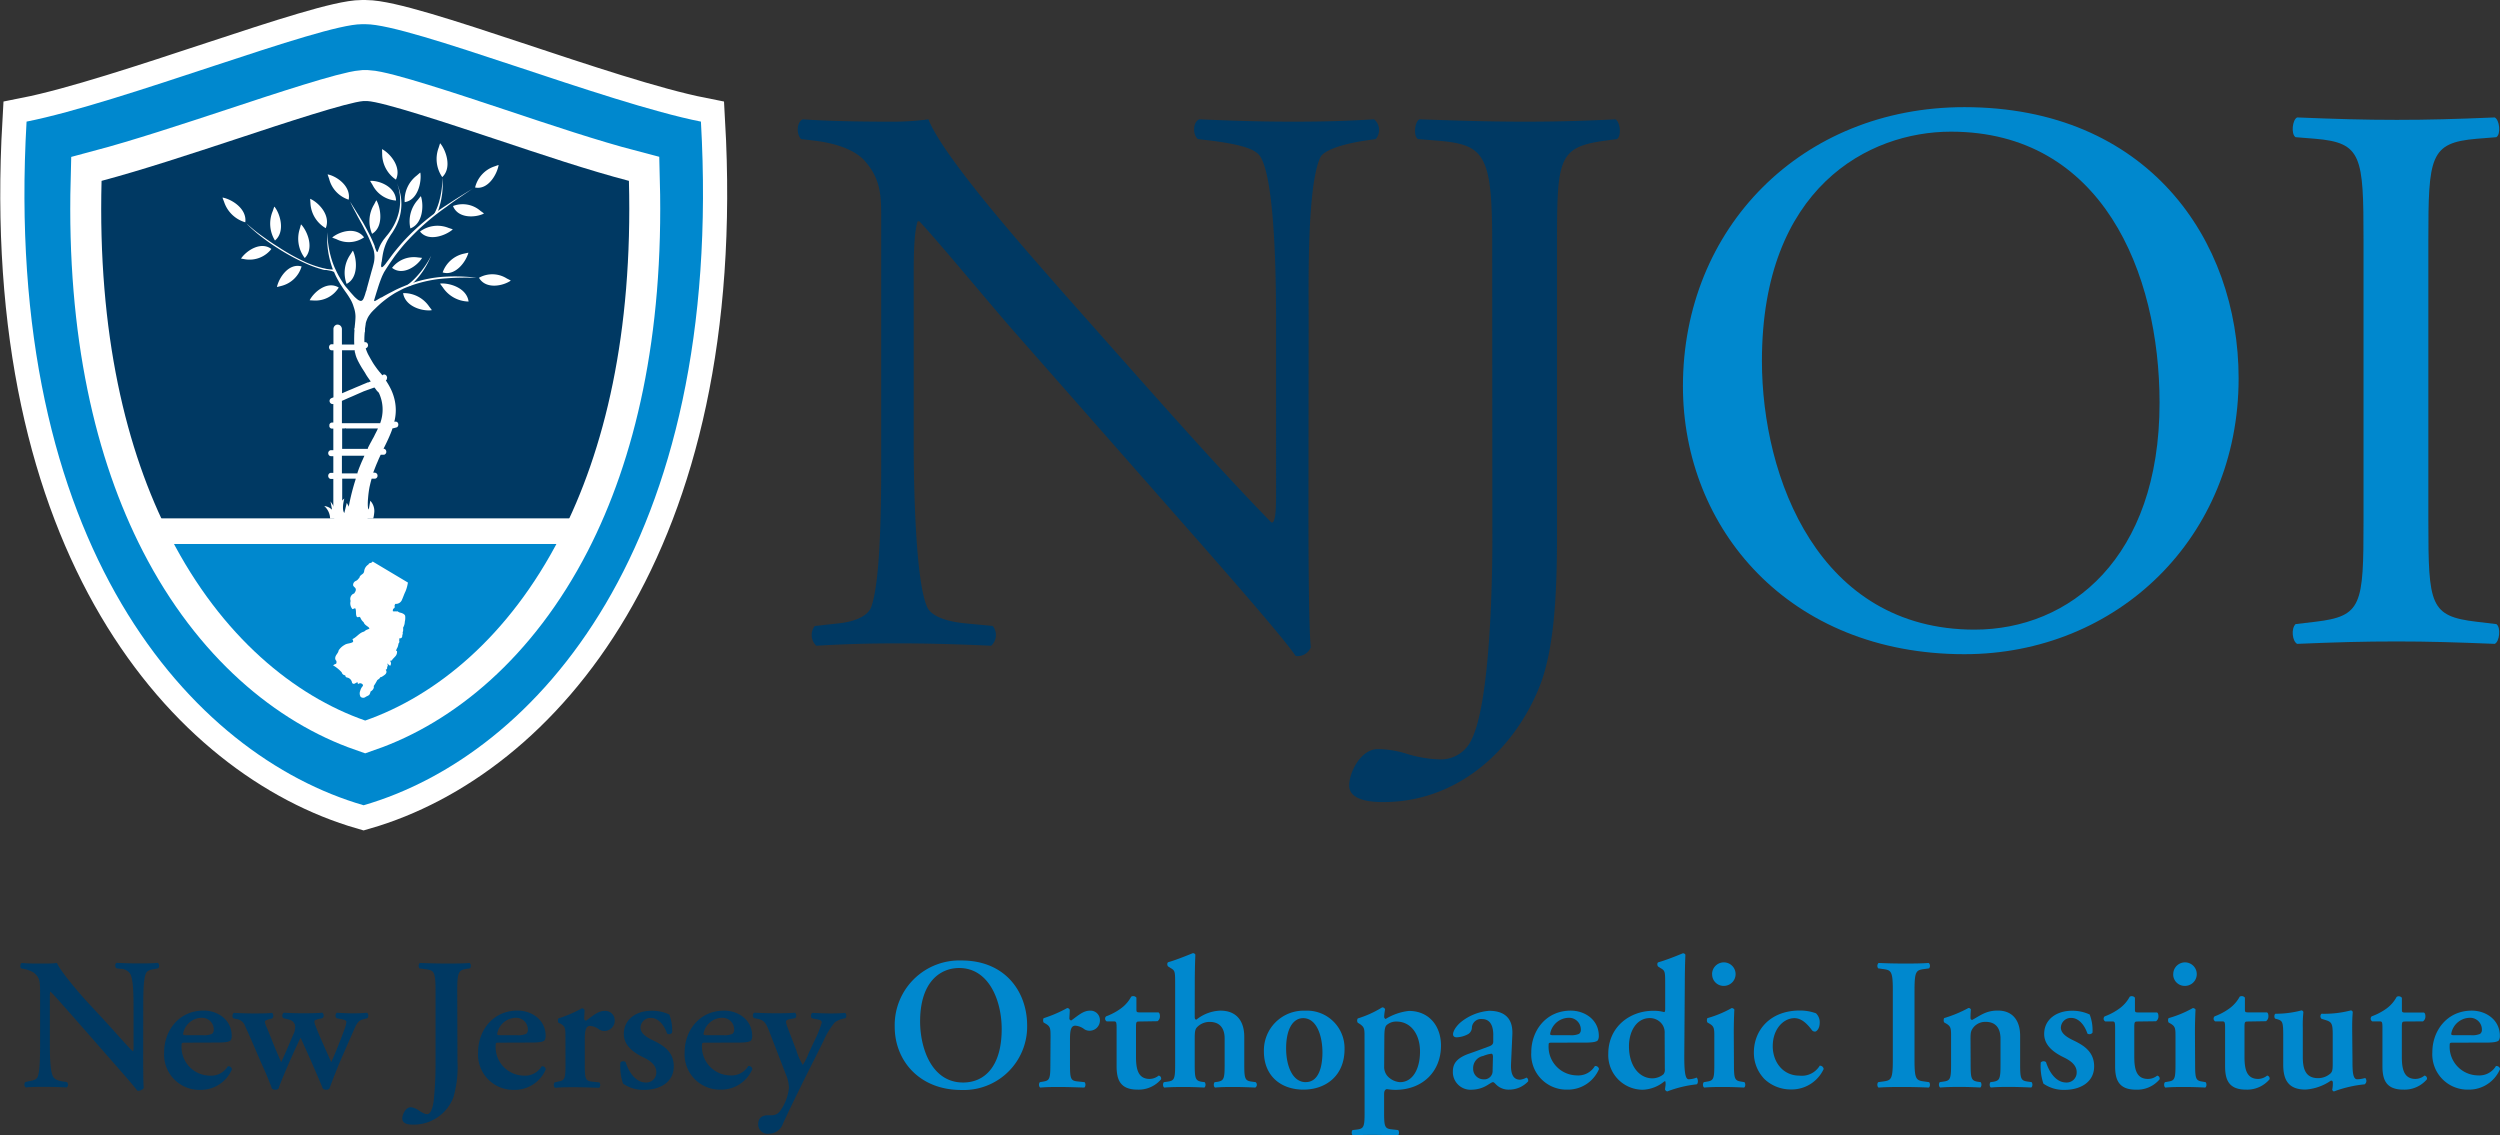
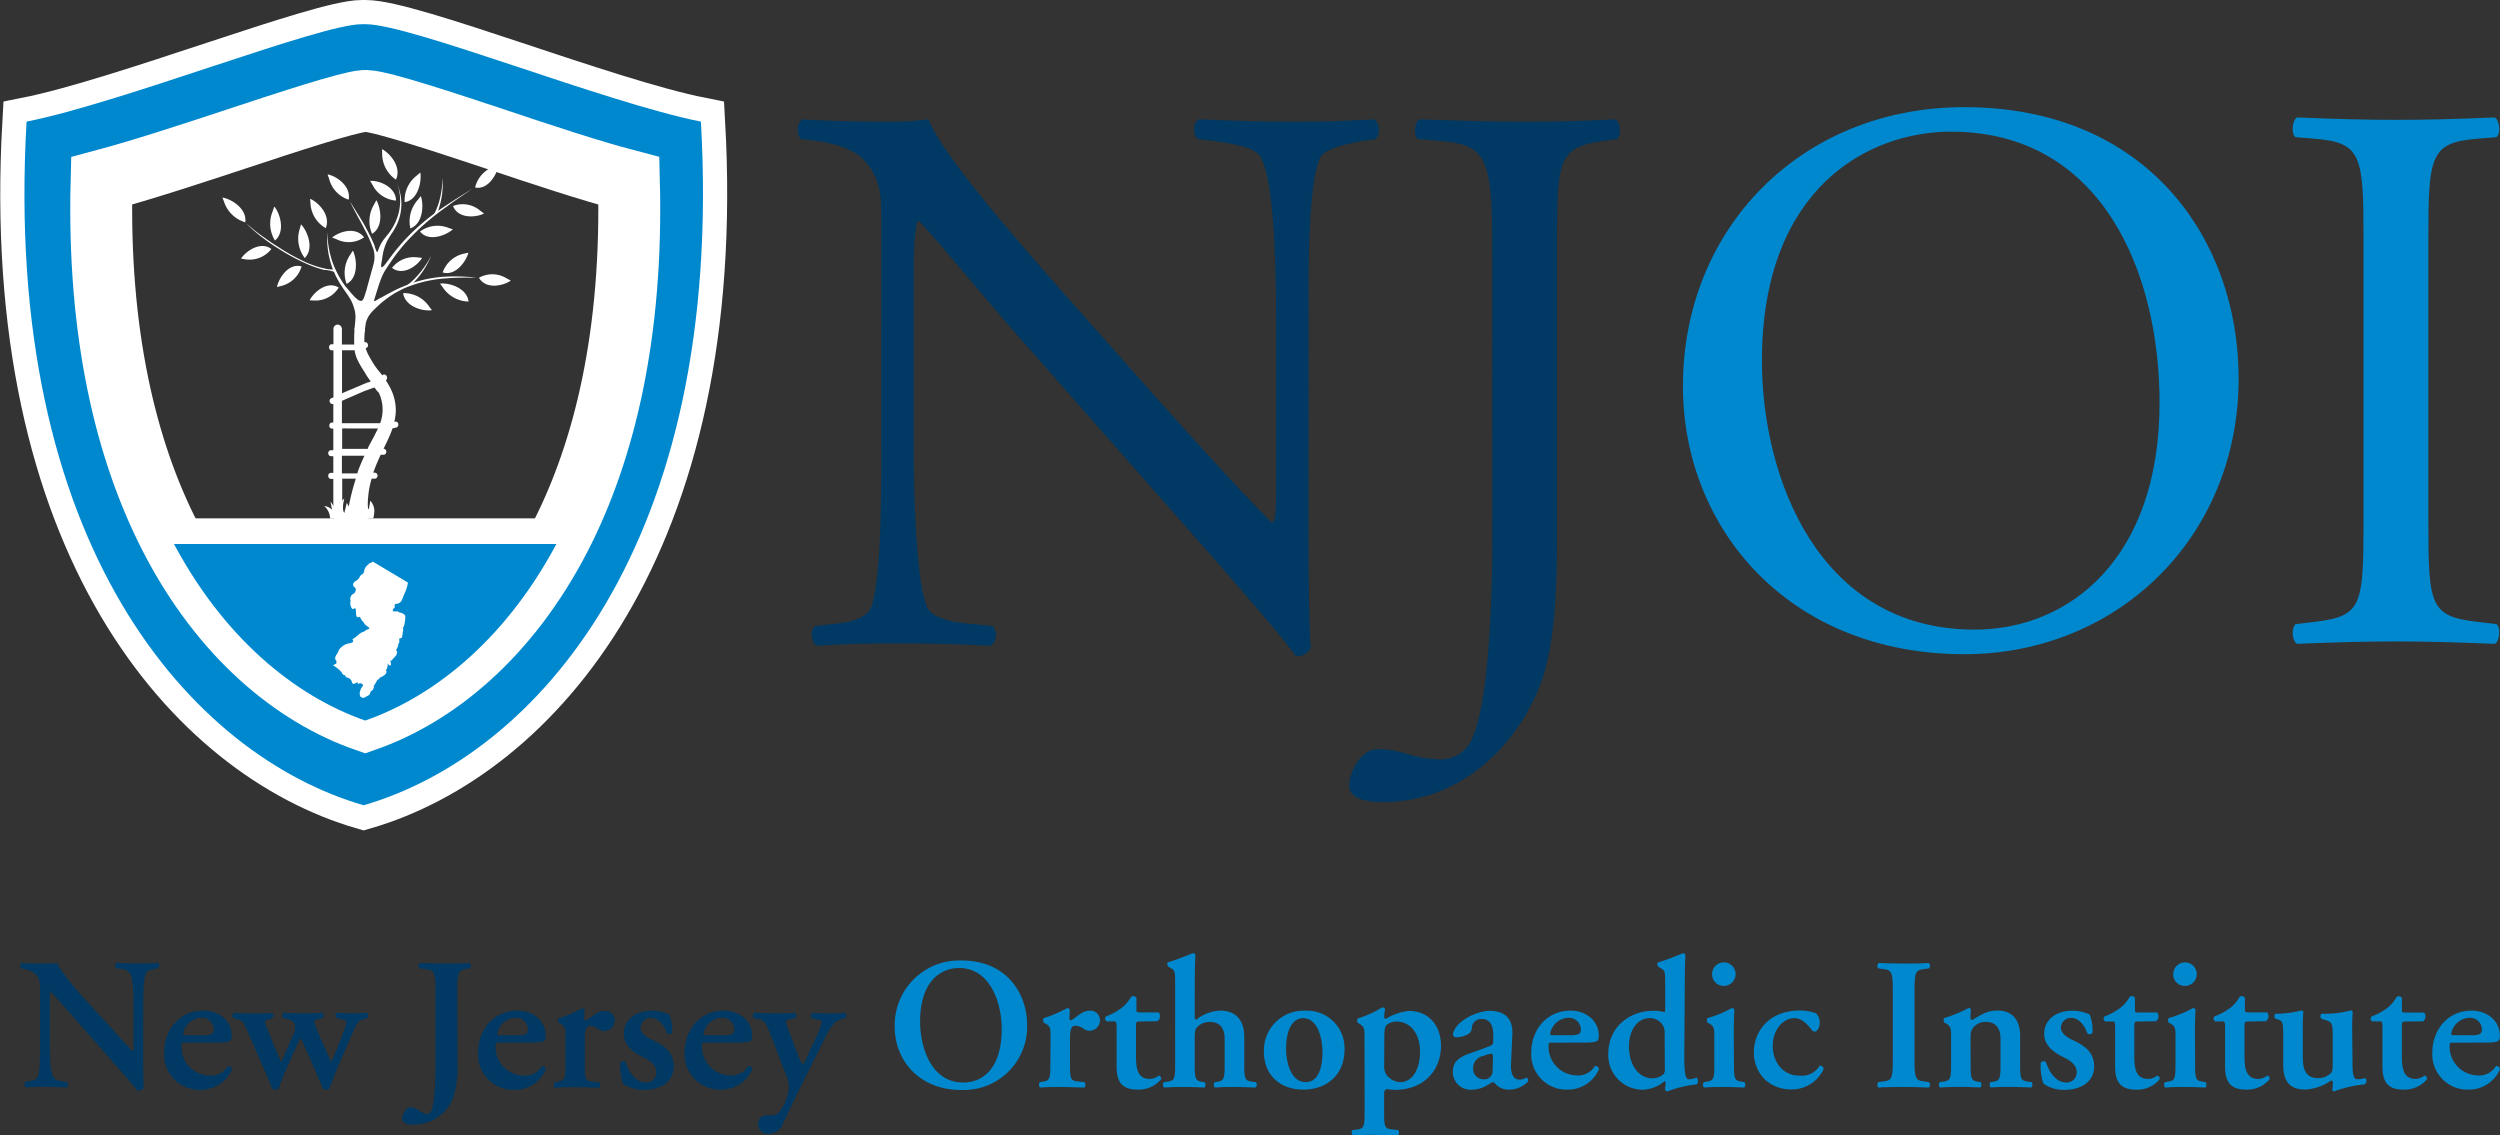
<svg xmlns="http://www.w3.org/2000/svg" viewBox="0 0 425.33 193.14">
  <rect x="0" y="0" width="425.33" height="193.14" fill="#333333" stroke="none" />
  <defs>
    <style>.cls-1{fill:#003963;}.cls-2{fill:#0088ce;}.cls-3,.cls-4,.cls-5,.cls-6{fill:none;}.cls-4,.cls-5,.cls-6{stroke:#fff;stroke-miterlimit:10;}.cls-4{stroke-width:8.23px;}.cls-5{stroke-width:10.53px;}.cls-6{stroke-width:4.36px;}.cls-7,.cls-8{fill:#fff;}.cls-8{fill-rule:evenodd;}</style>
  </defs>
  <title>njoi-logo</title>
  <g id="Layer_2" data-name="Layer 2">
    <g id="Layer_1-2" data-name="Layer 1">
      <path class="cls-1" d="M24.36,179.52c0,1,0,4.87.1,5.6a1.21,1.21,0,0,1-1.08.45c-.51-.67-1.43-1.75-3.72-4.36l-7.45-8.5c-2.07-2.32-3.09-3.53-3.63-4-.1,0-.1.35-.1,2v6.21c0,2.39,0,5.31.57,6.27.29.48.83.67,1.62.8l.7.1c.29.22.25.83-.06.92-1.18-.06-2.42-.1-3.63-.1s-2.2,0-3.31.1a.65.65,0,0,1-.06-.92l.7-.16c.6-.1,1.18-.22,1.4-.73.41-1,.41-3.76.41-6.27V169.4c0-2.48,0-3-1.05-3.91a5.13,5.13,0,0,0-1.69-.64l-.48-.1c-.22-.19-.19-.83.13-.92,1.21.13,3,.1,3.76.1s1.43,0,2.2-.1c.54,1.37,4,5.38,5.12,6.59L18,173.86c1.34,1.46,4.3,4.84,4.62,5,.1-.1.1-.26.1-.76v-6.21c0-2.39,0-5.32-.6-6.27a2,2,0,0,0-1.59-.79l-.73-.1c-.29-.22-.25-.83.06-.92,1.24.06,2.42.1,3.66.1s2.2,0,3.34-.1a.65.65,0,0,1,.06.92l-.73.16c-.6.09-1.15.22-1.37.73-.45,1-.45,3.76-.45,6.27Z" />
      <path class="cls-1" d="M31.56,177.39c-.6,0-.67,0-.67.41A4.87,4.87,0,0,0,35.7,183a3.3,3.3,0,0,0,3.06-1.59.61.61,0,0,1,.7.51,5.74,5.74,0,0,1-5.38,3.5A6,6,0,0,1,27.93,179c0-3.6,2.45-7.07,6.72-7.07,2.36,0,4.77,1.53,4.77,4.3a1.45,1.45,0,0,1-.16.73c-.19.29-.92.41-2.2.41Zm2.93-1.27a3.36,3.36,0,0,0,1.56-.22.8.8,0,0,0,.32-.67,2,2,0,0,0-2.1-2.07,3.26,3.26,0,0,0-3.12,2.74c0,.13.06.22.45.22Z" />
      <path class="cls-1" d="M54.29,173.35c-.54.13-.8.22-.8.41a2.08,2.08,0,0,0,.19.76c.57,1.56,2.07,4.81,2.67,6.18.54-1.08,1.78-4.27,2.23-5.51a5,5,0,0,0,.35-1.34c0-.19-.22-.32-.61-.41l-1.08-.22a.65.65,0,0,1,.06-.92c1.08.06,1.88.1,2.61.1s1.5,0,2.51-.1c.29.13.32.67.1.92l-.6.16c-.83.22-1.11.41-1.78,2l-1.94,4.42c-.7,1.62-1.53,3.69-2.16,5.41a.75.75,0,0,1-.54.19.89.89,0,0,1-.57-.19c-1.15-2.8-2.83-6.56-3.79-8.66-1,2-3.15,6.88-3.76,8.66a.75.75,0,0,1-.54.19.89.89,0,0,1-.57-.19c-.25-.7-.92-2.39-1.59-3.85s-1.66-3.92-3-6.84a1.76,1.76,0,0,0-1.46-1.15l-.54-.13a.68.68,0,0,1,.1-.92c1.15.06,2.13.1,3.37.1s2.29,0,3.15-.1a.69.69,0,0,1,.06.92l-.54.16c-.48.13-.76.22-.76.45a3.72,3.72,0,0,0,.35,1l.83,2.07c.6,1.53,1.34,3.18,1.59,3.79.32-.64.83-1.81,1.15-2.55l.89-2.1a2.71,2.71,0,0,0,.32-1.69c-.29-.7-.67-.83-1.4-1l-.6-.16a.61.61,0,0,1,.1-.92c.83.06,2,.1,3.09.1s2.39,0,3.44-.1a.59.59,0,0,1,.06.92Z" />
      <path class="cls-1" d="M77.83,180.57a18.28,18.28,0,0,1-.7,6.14,7.22,7.22,0,0,1-7,4.62c-.76,0-1.69-.19-1.69-1.05,0-.61.54-1.91,1.46-1.91a3,3,0,0,1,1.43.61c.8.51,1.08.57,1.37.57.76,0,1.05-1.85,1.11-2.51a59.57,59.57,0,0,0,.29-6.24V168.57c0-3.41-.29-3.5-1.81-3.69l-.92-.13a.69.69,0,0,1,.06-.92c1.65.06,3.09.1,4.52.1s2.77,0,3.95-.1a.69.69,0,0,1,.06.92l-.45.06c-1.43.25-1.72.35-1.72,3.76Z" />
      <path class="cls-1" d="M85,177.39c-.6,0-.67,0-.67.41A4.87,4.87,0,0,0,89.1,183a3.3,3.3,0,0,0,3.06-1.59.61.61,0,0,1,.7.51,5.74,5.74,0,0,1-5.38,3.5A6,6,0,0,1,81.34,179c0-3.6,2.45-7.07,6.72-7.07,2.36,0,4.77,1.53,4.77,4.3a1.45,1.45,0,0,1-.16.73c-.19.29-.92.41-2.2.41Zm2.93-1.27a3.36,3.36,0,0,0,1.56-.22.8.8,0,0,0,.32-.67,2,2,0,0,0-2.1-2.07,3.26,3.26,0,0,0-3.12,2.74c0,.13.06.22.45.22Z" />
      <path class="cls-1" d="M96.2,176.47c0-1.43,0-1.81-.8-2.29L95,174a.85.85,0,0,1,0-.73,22.68,22.68,0,0,0,4-1.72.45.45,0,0,1,.45.29c0,.6-.06,1.14-.06,1.43a.34.34,0,0,0,.32.38c1-.7,2-1.66,3.12-1.66a1.6,1.6,0,0,1,1.75,1.56,1.75,1.75,0,0,1-1.78,1.85,1.61,1.61,0,0,1-.86-.25,2.87,2.87,0,0,0-1.53-.61c-.73,0-.92.73-.92,2.29v4.36c0,2.36.13,2.71,1.24,2.83l1.24.13c.22.22.19.79-.06.92-1.91-.06-3-.1-4.17-.1s-2.1,0-3.31.1c-.25-.13-.29-.7-.06-.92L95,184c1.08-.16,1.21-.51,1.21-2.87Z" />
      <path class="cls-1" d="M106,184.36a9.15,9.15,0,0,1-.45-3.6.65.65,0,0,1,.89-.06c.57,1.78,1.75,3.47,3.44,3.47a1.7,1.7,0,0,0,1.78-1.78c0-1.18-1.05-1.94-2.16-2.48-1.66-.8-3.37-2-3.37-4,0-2.48,2.1-3.95,4.74-3.95a6.94,6.94,0,0,1,3,.64,7.41,7.41,0,0,1,.48,3.09.64.64,0,0,1-.86.16c-.48-1.46-1.5-2.67-2.74-2.67a1.7,1.7,0,0,0-1.78,1.66c0,.92.92,1.59,2.13,2.16,1.72.83,3.53,1.91,3.53,4.42,0,2.77-2.45,4-5,4A6,6,0,0,1,106,184.36Z" />
      <path class="cls-1" d="M120.1,177.39c-.6,0-.67,0-.67.41a4.87,4.87,0,0,0,4.81,5.16,3.3,3.3,0,0,0,3.06-1.59.61.61,0,0,1,.7.51,5.74,5.74,0,0,1-5.38,3.5,6,6,0,0,1-6.14-6.37c0-3.6,2.45-7.07,6.72-7.07,2.36,0,4.77,1.53,4.77,4.3a1.45,1.45,0,0,1-.16.73c-.19.29-.92.41-2.2.41Zm2.93-1.27a3.36,3.36,0,0,0,1.56-.22.8.8,0,0,0,.32-.67,2,2,0,0,0-2.1-2.07,3.26,3.26,0,0,0-3.12,2.74c0,.13.06.22.45.22Z" />
      <path class="cls-1" d="M129,191.17c0-1,.73-1.43,1.62-1.43l.7,0a1.68,1.68,0,0,0,1.34-.64,8.14,8.14,0,0,0,1.56-4,6.1,6.1,0,0,0-.54-2.36l-2.58-6.69c-.76-2-1-2.45-2.2-2.71l-.64-.13c-.25-.25-.25-.79.1-.92,1.05.06,2.36.1,3.53.1s2.29,0,3.37-.1a.68.68,0,0,1,.06.92l-1,.19c-.73.16-.76.29-.22,1.69l1.4,3.66a9.89,9.89,0,0,0,1.08,2.42,9.65,9.65,0,0,0,1-2l1-2.13A18.77,18.77,0,0,0,139.8,174c0-.29-.13-.45-.6-.54l-1.08-.22a.68.68,0,0,1,.06-.92c1.15.06,2.32.1,3,.1s1.69,0,2.55-.1c.32.1.32.7.1.92a4,4,0,0,0-1.81.7,13.29,13.29,0,0,0-1.94,3.21l-1.62,3.25c-1.11,2.16-3.91,7.83-5.25,10.76a2.52,2.52,0,0,1-2.42,1.72A1.59,1.59,0,0,1,129,191.17Z" />
      <path class="cls-2" d="M174.75,174.49a10.79,10.79,0,0,1-11.2,10.95c-7.19,0-11.33-5.06-11.33-10.73a11,11,0,0,1,11.39-11.3C171,163.42,174.75,168.7,174.75,174.49Zm-18.21-.7c0,4.39,1.88,10.38,7.32,10.38,3.63,0,6.56-2.71,6.56-9.1,0-4.81-2.16-10.38-7.23-10.38C160,164.69,156.54,167,156.54,173.79Z" />
      <path class="cls-2" d="M178.73,176.47c0-1.43,0-1.81-.8-2.29l-.38-.22a.85.85,0,0,1,0-.73,22.68,22.68,0,0,0,4-1.72.45.45,0,0,1,.45.29c0,.6-.06,1.14-.06,1.43a.34.34,0,0,0,.32.38c1-.7,2-1.66,3.12-1.66a1.6,1.6,0,0,1,1.75,1.56,1.75,1.75,0,0,1-1.78,1.85,1.61,1.61,0,0,1-.86-.25,2.87,2.87,0,0,0-1.53-.61c-.73,0-.92.73-.92,2.29v4.36c0,2.36.13,2.71,1.24,2.83l1.24.13c.22.22.19.79-.06.92-1.91-.06-3-.1-4.17-.1s-2.1,0-3.31.1c-.25-.13-.29-.7-.06-.92l.57-.1c1.08-.16,1.21-.51,1.21-2.87Z" />
      <path class="cls-2" d="M193.87,173.79c-.57,0-.6.06-.6,1.08v4.9c0,2,.29,3.79,2.32,3.79a2.45,2.45,0,0,0,1.53-.57.5.5,0,0,1,.41.64,5,5,0,0,1-4,1.75c-3,0-3.56-1.75-3.56-4v-6.46c0-1.11-.06-1.15-.57-1.15h-1.11a.53.53,0,0,1-.1-.86,10.23,10.23,0,0,0,2.51-1.34,5.94,5.94,0,0,0,1.75-2,.68.68,0,0,1,.89.16v1.91c0,.51,0,.6.6.6h3.15c.19.1.25.35.25.67a1,1,0,0,1-.41.83Z" />
      <path class="cls-2" d="M203.26,172.93c0,.38.06.54.29.54a6.88,6.88,0,0,1,4.07-1.53c2.74,0,4.07,1.75,4.07,4.46v4.74c0,2.36.13,2.71,1.21,2.87l.73.1a.58.58,0,0,1-.06.92c-1.34-.06-2.42-.1-3.6-.1s-2.13,0-3.25.1c-.25-.13-.29-.7-.06-.92l.48-.06c1.08-.19,1.21-.54,1.21-2.9v-4.49c0-1.53-.67-2.8-2.55-2.8a2.94,2.94,0,0,0-2.16.92c-.35.38-.38.86-.38,2.1v4.27c0,2.36.13,2.71,1.21,2.9l.48.06c.22.22.19.79-.06.92-1.11-.06-2.2-.1-3.37-.1-1,0-2.1,0-3.44.1-.25-.13-.29-.7-.06-.92l.7-.1c1.08-.16,1.21-.51,1.21-2.87V167.49c0-2.13,0-2.36-.73-2.77l-.45-.29c-.19-.13-.22-.64,0-.73,1.24-.35,2.86-1,4.17-1.53a.43.43,0,0,1,.45.25c-.06,1.27-.1,3.25-.1,4.62Z" />
      <path class="cls-2" d="M228.75,178.5c0,4.52-3.18,6.88-7,6.88s-6.72-2.32-6.72-6.49a6.76,6.76,0,0,1,7-6.94A6.39,6.39,0,0,1,228.75,178.5Zm-6.59,5.6c2.2,0,2.83-2.61,2.83-5.06,0-2.67-.92-5.82-3.28-5.82-1.62,0-2.9,1.65-2.9,5.19C218.82,181.3,219.87,184.11,222.16,184.11Z" />
      <path class="cls-2" d="M232.15,176.47c0-1.43,0-1.69-.8-2.26L231,174a.68.68,0,0,1,0-.73,17.58,17.58,0,0,0,4.14-1.88.51.51,0,0,1,.51.32,8.68,8.68,0,0,0-.16,1.24.4.4,0,0,0,.25.41,9.63,9.63,0,0,1,3.95-1.37c3.47,0,5.47,2.61,5.47,5.89,0,4.42-3.12,7.54-7.8,7.54a9,9,0,0,1-1.4-.13c-.29.06-.48.26-.48.89v3.12c0,2.36.13,2.71,1.24,2.83l1.15.13c.22.22.19.8-.06.92-1.66-.06-2.9-.1-4.07-.1s-2.29,0-3.56.1c-.25-.13-.29-.7-.06-.92l.83-.1c1.08-.16,1.21-.51,1.21-2.86Zm3.34,5a2.36,2.36,0,0,0,1,2,3.16,3.16,0,0,0,1.69.64c2.2,0,3.41-2.29,3.41-5.22s-1.56-5.09-4-5.09a2.42,2.42,0,0,0-1.72.64c-.25.29-.35.83-.35,2.16Z" />
      <path class="cls-2" d="M257.08,180.89c-.1,1.85.38,2.8,1.53,2.8a2.92,2.92,0,0,0,1.08-.35c.16,0,.38.35.29.64a4.39,4.39,0,0,1-3.18,1.4,3,3,0,0,1-2.29-.89c-.22-.22-.35-.38-.51-.38s-.38.16-.86.45a5.15,5.15,0,0,1-2.71.83,3,3,0,0,1-3.25-3.09c0-1.15.45-2.2,2.64-3,1.11-.38,2.32-.83,3.5-1.27.64-.22.73-.51.73-.83l0-.83c.06-1.62-.38-3-1.94-3a1.56,1.56,0,0,0-1.69,1.4,1.36,1.36,0,0,1-.6,1.14,4.37,4.37,0,0,1-2,.57c-.41,0-.61-.22-.61-.51s.19-1.05,1.24-2a8.73,8.73,0,0,1,4.9-2c2.51,0,4.07,1.18,3.95,4ZM254,179.81c0-.35-.1-.54-.25-.54a5.21,5.21,0,0,0-1.4.38,2.09,2.09,0,0,0-1.72,2.13,1.78,1.78,0,0,0,1.78,1.85,1.42,1.42,0,0,0,1.53-1.53Z" />
      <path class="cls-2" d="M264.14,177.39c-.6,0-.67,0-.67.41a4.87,4.87,0,0,0,4.81,5.16,3.3,3.3,0,0,0,3.06-1.59.61.61,0,0,1,.7.51,5.74,5.74,0,0,1-5.38,3.5,6,6,0,0,1-6.14-6.37c0-3.6,2.45-7.07,6.72-7.07,2.36,0,4.77,1.53,4.77,4.3a1.45,1.45,0,0,1-.16.73c-.19.29-.92.41-2.2.41Zm2.93-1.27a3.36,3.36,0,0,0,1.56-.22.8.8,0,0,0,.32-.67,2,2,0,0,0-2.1-2.07,3.26,3.26,0,0,0-3.12,2.74c0,.13.06.22.45.22Z" />
      <path class="cls-2" d="M286.55,179.74c0,2.9.22,3.88.76,3.88a3.89,3.89,0,0,0,1.34-.29c.25.19.32,1,0,1.15a19.86,19.86,0,0,0-5,1.21.52.52,0,0,1-.38-.35l.06-.48a2.35,2.35,0,0,0,0-.89l-.16,0a6.12,6.12,0,0,1-3.66,1.43,5.88,5.88,0,0,1-5.89-6.11c0-4.58,3.66-7.32,7.64-7.32a6.43,6.43,0,0,1,1.85.22c.13,0,.19-.16.19-.51v-4.17c0-2.13,0-2.36-.73-2.77l-.45-.29c-.19-.13-.22-.64,0-.73,1.24-.35,2.9-1,4.17-1.53a.43.43,0,0,1,.45.25c-.06,1.27-.1,3.25-.1,4.62Zm-3.34-3.92a2.4,2.4,0,0,0-.41-1.53,2.57,2.57,0,0,0-2.13-1.08c-2.16,0-3.53,2.13-3.53,4.81,0,3.28,1.72,5.44,4,5.44a3,3,0,0,0,1.88-.7,1.25,1.25,0,0,0,.22-.89Z" />
      <path class="cls-2" d="M295,181.14c0,2.36.13,2.71,1.21,2.87l.57.1c.22.22.19.79-.06.92-1.18-.06-2.26-.1-3.44-.1s-2.13,0-3.34.1c-.25-.13-.29-.7-.06-.92l.57-.1c1.08-.16,1.21-.51,1.21-2.87v-4.68c0-1.43,0-1.81-.8-2.29l-.38-.22a.85.85,0,0,1,0-.73,18.81,18.81,0,0,0,4.14-1.72.59.59,0,0,1,.45.25c-.06,1.05-.1,2.58-.1,3.88Zm-3.72-15.41a2,2,0,1,1,2,2A1.95,1.95,0,0,1,291.29,165.74Z" />
      <path class="cls-2" d="M308.95,172.39a2.07,2.07,0,0,1,.64,1.62c0,1-.54,1.5-.8,1.5a.69.69,0,0,1-.6-.35c-.7-.92-1.66-1.94-2.9-1.94-1.81,0-3.69,1.78-3.69,4.78,0,2.58,1.65,5,4.55,5a3.54,3.54,0,0,0,3.44-1.69.62.62,0,0,1,.67.57,6,6,0,0,1-5.6,3.47,6.49,6.49,0,0,1-4.42-1.72,6.4,6.4,0,0,1-1.85-4.58c0-3.72,2.71-7.13,7.83-7.13A8.09,8.09,0,0,1,308.95,172.39Z" />
      <path class="cls-2" d="M325.72,180.35c0,3.38.29,3.47,1.78,3.66l.7.1c.22.22.19.79-.06.92-1.4-.06-2.83-.1-4.23-.1s-2.9,0-4.3.1c-.25-.13-.29-.7-.06-.92l.7-.1c1.5-.19,1.78-.29,1.78-3.66V168.51c0-3.37-.29-3.47-1.78-3.66l-.7-.1a.68.68,0,0,1,.06-.92q2.1.1,4.3.1c1.4,0,2.83,0,4.23-.1a.68.68,0,0,1,.06.92l-.7.1c-1.5.19-1.78.29-1.78,3.66Z" />
      <path class="cls-2" d="M335.27,181.14c0,2.36.13,2.71,1.21,2.9l.48.06c.22.22.19.79-.06.92-1.11-.06-2.2-.1-3.37-.1-1,0-2.1,0-3.44.1-.25-.13-.29-.7-.06-.92l.7-.1c1.08-.16,1.21-.51,1.21-2.87v-4.68c0-1.43,0-1.81-.8-2.29l-.38-.22a.85.85,0,0,1,0-.73,21.66,21.66,0,0,0,4.14-1.72.44.44,0,0,1,.41.25,14.27,14.27,0,0,0-.06,1.46c0,.22.1.29.29.32,1.5-.83,2.39-1.59,4.36-1.59,2.58,0,3.79,1.78,3.79,4.27v4.93c0,2.36.13,2.71,1.21,2.87l.73.1c.22.22.19.79-.06.92-1.34-.06-2.42-.1-3.6-.1s-2.13,0-3.25.1c-.25-.13-.29-.7-.06-.92l.48-.06c1.08-.19,1.21-.54,1.21-2.9v-4.39c0-1.62-.64-2.9-2.55-2.9a2.6,2.6,0,0,0-2.1,1c-.41.57-.45.86-.45,2Z" />
      <path class="cls-2" d="M347.65,184.36a9.15,9.15,0,0,1-.45-3.6.65.65,0,0,1,.89-.06c.57,1.78,1.75,3.47,3.44,3.47a1.7,1.7,0,0,0,1.78-1.78c0-1.18-1.05-1.94-2.16-2.48-1.66-.8-3.37-2-3.37-4,0-2.48,2.1-3.95,4.74-3.95a6.94,6.94,0,0,1,3,.64,7.41,7.41,0,0,1,.48,3.09.64.64,0,0,1-.86.16c-.48-1.46-1.5-2.67-2.74-2.67a1.7,1.7,0,0,0-1.78,1.66c0,.92.92,1.59,2.13,2.16,1.72.83,3.53,1.91,3.53,4.42,0,2.77-2.45,4-5,4A6,6,0,0,1,347.65,184.36Z" />
      <path class="cls-2" d="M363.72,173.79c-.57,0-.61.06-.61,1.08v4.9c0,2,.29,3.79,2.32,3.79A2.45,2.45,0,0,0,367,183a.5.5,0,0,1,.41.64,5,5,0,0,1-4,1.75c-3,0-3.56-1.75-3.56-4v-6.46c0-1.11-.06-1.15-.57-1.15h-1.11a.53.53,0,0,1-.1-.86,10.23,10.23,0,0,0,2.51-1.34,5.94,5.94,0,0,0,1.75-2,.68.68,0,0,1,.89.16v1.91c0,.51,0,.6.6.6h3.15c.19.1.25.35.25.67a1,1,0,0,1-.41.83Z" />
      <path class="cls-2" d="M373.46,181.14c0,2.36.13,2.71,1.21,2.87l.57.1c.22.22.19.79-.06.92-1.18-.06-2.26-.1-3.44-.1s-2.13,0-3.34.1c-.25-.13-.29-.7-.06-.92l.57-.1c1.08-.16,1.21-.51,1.21-2.87v-4.68c0-1.43,0-1.81-.8-2.29l-.38-.22a.85.85,0,0,1,0-.73,18.81,18.81,0,0,0,4.14-1.72.59.59,0,0,1,.45.25c-.06,1.05-.1,2.58-.1,3.88Zm-3.72-15.41a2,2,0,1,1,2,2A1.95,1.95,0,0,1,369.73,165.74Z" />
      <path class="cls-2" d="M382.47,173.79c-.57,0-.61.06-.61,1.08v4.9c0,2,.29,3.79,2.32,3.79a2.45,2.45,0,0,0,1.53-.57.5.5,0,0,1,.41.64,5,5,0,0,1-4,1.75c-3,0-3.56-1.75-3.56-4v-6.46c0-1.11-.06-1.15-.57-1.15h-1.11a.53.53,0,0,1-.1-.86,10.23,10.23,0,0,0,2.51-1.34,5.94,5.94,0,0,0,1.75-2,.68.68,0,0,1,.89.16v1.91c0,.51,0,.6.6.6h3.15c.19.1.25.35.25.67a1,1,0,0,1-.41.83Z" />
      <path class="cls-2" d="M400.23,180.25c0,1.78,0,3.37.8,3.37a5.13,5.13,0,0,0,1.37-.22.72.72,0,0,1-.1,1.08,20.38,20.38,0,0,0-5.22,1.21.37.37,0,0,1-.29-.32,5.17,5.17,0,0,0,.1-1.18c0-.25-.13-.35-.32-.35a8.56,8.56,0,0,1-4.33,1.53c-2.86,0-3.79-1.59-3.79-4.23v-5c0-2.23-.13-2.45-.92-2.71l-.45-.13c-.19-.16-.19-.73.06-.83a17,17,0,0,0,4.42-.57.37.37,0,0,1,.32.29,20.82,20.82,0,0,0-.1,2.71v4.9c0,1.88.35,3.63,2.61,3.63a3.19,3.19,0,0,0,2.1-.8c.32-.32.38-.6.38-1.78v-4.81c0-2-.19-2.2-1.4-2.55l-.51-.16a.6.6,0,0,1,0-.86,17.74,17.74,0,0,0,5-.57.37.37,0,0,1,.32.29c-.06.6-.1,1.53-.1,2.71Z" />
      <path class="cls-2" d="M409.23,173.79c-.57,0-.6.06-.6,1.08v4.9c0,2,.29,3.79,2.32,3.79a2.45,2.45,0,0,0,1.53-.57.5.5,0,0,1,.41.64,5,5,0,0,1-4,1.75c-3,0-3.56-1.75-3.56-4v-6.46c0-1.11-.06-1.15-.57-1.15H403.6a.53.53,0,0,1-.1-.86A10.23,10.23,0,0,0,406,171.6a5.94,5.94,0,0,0,1.75-2,.68.68,0,0,1,.89.16v1.91c0,.51,0,.6.6.6h3.15c.19.1.25.35.25.67a1,1,0,0,1-.41.83Z" />
      <path class="cls-2" d="M417.44,177.39c-.6,0-.67,0-.67.41a4.87,4.87,0,0,0,4.81,5.16,3.3,3.3,0,0,0,3.06-1.59.61.61,0,0,1,.7.51,5.74,5.74,0,0,1-5.38,3.5,6,6,0,0,1-6.14-6.37c0-3.6,2.45-7.07,6.72-7.07,2.36,0,4.77,1.53,4.77,4.3a1.45,1.45,0,0,1-.16.73c-.19.29-.92.41-2.2.41Zm2.93-1.27a3.36,3.36,0,0,0,1.56-.22.8.8,0,0,0,.32-.67,2,2,0,0,0-2.1-2.07,3.26,3.26,0,0,0-3.12,2.74c0,.13.06.22.45.22Z" />
      <path class="cls-1" d="M222.61,86.6c0,4,0,20,.4,23.53a2.43,2.43,0,0,1-2.56,1.48c-1.61-2.29-5.51-7-17.21-20.31L172,55.8c-3.63-4.17-12.78-15.2-15.6-18.16h-.27c-.54,1.61-.68,4.71-.68,8.74V75.7c0,6.32.27,23.8,2.42,27.84.94,1.48,3.5,2.29,6.86,2.56l4.17.4a2.46,2.46,0,0,1-.27,3.36c-6.05-.27-10.76-.4-15.74-.4-5.65,0-9.28.13-14,.4a2.49,2.49,0,0,1-.27-3.36l3.63-.4c3.09-.27,5.24-1.21,5.92-2.69,1.88-4.84,1.75-21.25,1.75-27.7V36.83c0-3.77-.14-6.59-3-9.68-1.88-1.88-5.11-2.82-8.34-3.22l-2.29-.27c-.8-.81-.8-2.82.27-3.36,5.65.4,12.78.4,15.2.4a43.62,43.62,0,0,0,6.19-.4c2.69,6.85,18.69,24.61,23,29.58l13,14.66C203.25,75,210,82.43,216.29,88.88h.27c.54-.67.54-2.83.54-5.65V54.45c0-6.32-.13-23.8-2.69-27.83-.81-1.22-3-2-8.34-2.69l-2.28-.27c-.94-.81-.81-3,.27-3.36,6.19.27,10.76.4,15.87.4,5.78,0,9.27-.13,13.85-.4a2.36,2.36,0,0,1,.27,3.36l-1.88.27c-4.3.67-7,1.75-7.53,2.82-2.29,4.84-2,21.52-2,27.7Z" />
      <path class="cls-1" d="M253.87,41.14c0-14.92-1.34-16.54-9.28-17.21l-3.36-.27c-.81-.54-.54-3,.27-3.36,7.8.27,12.37.4,18,.4,5.38,0,10-.13,15.33-.4.81.4,1.08,2.82.27,3.36l-2,.27c-7.93,1.07-8.2,3-8.2,17.21V91c0,10.62-.54,19.91-3.09,26.09-4.43,10.76-14,19.37-26.49,19.37-1.61,0-5.78-.13-5.78-2.82,0-2.28,2-6.19,4.84-6.19a16.71,16.71,0,0,1,5,.81,20.79,20.79,0,0,0,5.65.94,5.74,5.74,0,0,0,5.38-3.49c3.09-6.32,3.49-26.49,3.49-33.75Z" />
      <path class="cls-2" d="M286.32,65.7c0-26.9,20.17-47.47,47.88-47.47,31.07,0,46.66,22.46,46.66,46.13,0,27.17-20.71,46.94-46.66,46.94C304.33,111.29,286.32,89.91,286.32,65.7Zm81.09,2.83c0-22.19-9.82-46.13-35.5-46.13-14,0-32.15,9.54-32.15,39,0,19.9,9.68,45.72,36.18,45.72C352.08,107.12,367.41,95,367.41,68.53Z" />
      <path class="cls-2" d="M402.11,40.82c0-14.26-.27-16.54-8.2-17.21l-3.36-.27c-.81-.53-.54-3,.27-3.36,6.73.27,11.29.41,16.95.41,5.38,0,10-.13,16.67-.41.81.41,1.08,2.83.27,3.36l-3.36.27c-7.93.67-8.21,3-8.21,17.21V88.7c0,14.26.27,16.14,8.21,17.08l3.36.4c.81.54.54,3-.27,3.36-6.72-.27-11.3-.41-16.67-.41-5.65,0-10.22.13-16.95.41-.81-.41-1.08-2.56-.27-3.36l3.36-.4c7.94-.94,8.2-2.82,8.2-17.08Z" />
      <path class="cls-3" d="M119.25,20.69c-16.19-3.21-49.41-16.57-57-16.57h-.73c-7.12,0-40.84,13.37-57,16.57C.37,92.84,32.65,128.54,61.86,137,91.06,128.54,123.34,92.84,119.25,20.69Zm-57.39,107C37.48,119.2,11.46,88.47,13,27.75c7.52-2,16.53-5,25.31-7.88,8.56-2.82,20.28-6.69,23.21-6.9h.66c2.94.13,15,4.14,23.8,7.06,8.54,2.83,17.29,5.74,24.66,7.71C112.25,88.47,86.24,119.19,61.86,127.7Z" />
      <path class="cls-4" d="M119.25,20.69c-16.19-3.21-49.41-16.57-57-16.57h-.73c-7.12,0-40.84,13.37-57,16.57C.37,92.84,32.65,128.54,61.86,137,91.06,128.54,123.34,92.84,119.25,20.69Zm-57.39,107C37.48,119.2,11.46,88.47,13,27.75c7.52-2,16.53-5,25.31-7.88,8.56-2.82,20.28-6.69,23.21-6.9h.66c2.94.13,15,4.14,23.8,7.06,8.54,2.83,17.29,5.74,24.66,7.71C112.25,88.47,86.24,119.19,61.86,127.7Z" />
      <path class="cls-2" d="M119.25,20.69c-16.19-3.21-49.41-16.57-57-16.57h-.73c-7.12,0-40.84,13.37-57,16.57C.37,92.84,32.65,128.54,61.86,137,91.06,128.54,123.34,92.84,119.25,20.69Zm-57.39,107C37.48,119.2,11.46,88.47,13,27.75c7.52-2,16.53-5,25.31-7.88,8.56-2.82,20.28-6.69,23.21-6.9h.66c2.94.13,15,4.14,23.8,7.06,8.54,2.83,17.29,5.74,24.66,7.71C112.25,88.47,86.24,119.19,61.86,127.7Z" />
      <path class="cls-5" d="M62.13,122.59c-12-4.19-24.42-14.23-33.15-31.22C21.41,76.64,16.61,56.67,17.28,30.77c6.91-1.84,15.18-4.57,23.25-7.23,7.87-2.61,18.63-6.15,21.32-6.35h.61c2.7.13,13.77,3.8,21.86,6.49C92.17,26.3,100.22,29,107,30.77c.67,25.89-4.11,45.84-11.68,60.57C86.56,108.35,74.13,118.4,62.13,122.59Z" />
-       <path class="cls-1" d="M29,91.37C21.41,76.64,16.61,56.67,17.28,30.77c6.91-1.84,15.18-4.57,23.25-7.23,7.87-2.61,18.63-6.15,21.32-6.35h.61c2.7.13,13.77,3.8,21.86,6.49C92.17,26.3,100.22,29,107,30.77c.67,25.89-4.11,45.84-11.68,60.57" />
      <path class="cls-2" d="M95.3,91.34c-8.73,17-21.17,27.06-33.17,31.25-12-4.19-24.42-14.23-33.15-31.22" />
      <line class="cls-6" x1="26.48" y1="90.37" x2="97.76" y2="90.37" />
      <path class="cls-7" d="M63.34,95.59a.48.48,0,0,1-.38.2.41.41,0,0,0-.28.25,1.55,1.55,0,0,0-.72,1.1.71.71,0,0,1-.19.44c-.22.19-.54.34-.61.66,0,.1-.12.14-.17.22a1.12,1.12,0,0,1-.46.38.73.73,0,0,0-.45.75c.08.26.4.36.45.64s-.13.51-.27.73c-.08.06-.19.06-.26.13a1,1,0,0,0-.35,1.15,1.51,1.51,0,0,0,.31,1.39c.17,0,.33-.19.5-.11.2.45,0,1,.25,1.42a.27.27,0,0,0,.36,0c.16,0,.25.13.29.25a1.81,1.81,0,0,0,.51.67c.12.4.52.6.82.84a.51.51,0,0,1,.16.25c-.2.13-.46.16-.66.31s-.23.21-.38.23c-.73.24-1.16.94-1.85,1.24.06.15.19.35.08.5-.43.28-1,.2-1.43.5a2.8,2.8,0,0,0-1,.93c-.06.46-.5.74-.57,1.2a.61.61,0,0,0,.19.58,1.07,1.07,0,0,1,0,.4c-.06.14-.24.13-.34.21l-.23.14a6.27,6.27,0,0,1,1.48,1.2.65.65,0,0,0,.6.5.38.38,0,0,0,.38.39,1.05,1.05,0,0,1,.77.85.32.32,0,0,0,.49.15c.16-.06.3-.2.46-.2a.77.77,0,0,0,.08.31.53.53,0,0,1,.84.16c0,.15-.13.28-.22.4a2.08,2.08,0,0,0-.26.6,1.15,1.15,0,0,0,.07,1,.67.67,0,0,0,.88,0c.23-.14.54-.2.67-.46a2.18,2.18,0,0,0,.15-.45,1.06,1.06,0,0,0,.53-.59.56.56,0,0,0,0-.33,8.57,8.57,0,0,0,.6-1c.17-.15.44-.26.5-.5.19,0,.34-.11.49-.21s.48-.29.56-.57a.5.5,0,0,0-.12-.49.35.35,0,0,0,.25-.43c0-.1.11-.16.11-.27a.57.57,0,0,0-.1-.35c.12,0,.15.12.24.17l.26.21a.66.66,0,0,0,0-.83c.07-.1.23,0,.32-.13s.11-.19.19-.26.27-.28.39-.41a1.09,1.09,0,0,0,.27-.9c-.07,0-.17,0-.14-.13a3.55,3.55,0,0,1,.25-.52,3.19,3.19,0,0,0,.15-.62.46.46,0,0,0,.11-.51.53.53,0,0,0,0-.32c.06,0,.1-.09.17-.05a.36.36,0,0,0,.35-.39c0-.21.17-.43.06-.65a.64.64,0,0,0,.09-.19,3,3,0,0,0,0-.59,2.09,2.09,0,0,0,.29-1,2.79,2.79,0,0,0,.07-.91c0-.44-.76-.63-.86-.64a1,1,0,0,1-.42-.22,4.71,4.71,0,0,1-.48,0c-.09,0-.18.06-.24,0s-.11,0-.11-.06,0-.3.11-.4a.33.33,0,0,0,.19-.44.58.58,0,0,1,.14-.37,1.11,1.11,0,0,0,1.14-.75c.21-.46.36-.95.59-1.4a6.68,6.68,0,0,0,.4-1.48l-6-3.58v0Z" />
      <path class="cls-3" d="M57.72,77.4l.16-.06A1.12,1.12,0,0,0,58.2,77h0c.11-.2.11-.35,0-.36h0a.51.51,0,0,0-.3.18.81.81,0,0,0-.16.21C57.59,77.23,57.59,77.4,57.72,77.4Z" />
      <path class="cls-3" d="M57.45,67.44a.27.27,0,0,0-.14.13,1,1,0,0,0-.16.39c-.05.24,0,.4.13.35l0,0a1,1,0,0,0,.27-.51C57.62,67.54,57.57,67.39,57.45,67.44Z" />
      <polygon class="cls-3" points="57.09 71.87 57.31 71.87 57.52 71.87 57.52 68.37 57.31 68.45 57.09 68.55 57.09 71.87" />
      <path class="cls-3" d="M58.58,80.42H60.8s0-.08,0-.12c.12-.36.25-.7.39-1.06s.29-.72.46-1.08L62,77.4H60.83l-.43,0H60l-.68,0-.74,0-.37,0h0v2.89h.41Z" />
      <path class="cls-3" d="M57,77.41a.51.51,0,0,0,.3-.18,1.18,1.18,0,0,0,.17-.21c.12-.21.12-.38,0-.38a.31.31,0,0,0-.16.06A1.11,1.11,0,0,0,57,77C56.87,77.25,56.87,77.41,57,77.41Z" />
      <path class="cls-3" d="M58.58,77.33a1.05,1.05,0,0,0,.33-.34c.13-.21.12-.37,0-.37a.64.64,0,0,0-.33.2,1.13,1.13,0,0,0-.14.19c-.13.21-.13.37,0,.36A.31.31,0,0,0,58.58,77.33Z" />
      <polygon class="cls-3" points="57.09 59.59 57.09 67.46 57.31 67.36 57.52 67.27 57.52 59.59 57.31 59.59 57.09 59.59" />
      <polygon class="cls-3" points="57.52 76.53 57.52 72.89 57.31 72.89 57.09 72.89 57.09 76.53 57.31 76.53 57.52 76.53" />
      <path class="cls-3" d="M57.63,72a.51.51,0,0,0-.32.19,1.35,1.35,0,0,0-.14.17c-.13.2-.14.37,0,.37a.25.25,0,0,0,.15-.06.94.94,0,0,0,.32-.31C57.75,72.17,57.75,72,57.63,72Z" />
      <path class="cls-3" d="M60,77.3a1.07,1.07,0,0,0,.35-.36.26.26,0,0,0,.05-.11c.05-.11.05-.2,0-.24s0,0-.05,0a.56.56,0,0,0-.35.22.69.69,0,0,0-.12.17c-.13.21-.12.37,0,.37Z" />
      <path class="cls-3" d="M57.52,58.57V56.38c0-.41-.09-.75-.21-.75s-.22.34-.22.75v2.19h.43Z" />
      <path class="cls-3" d="M58.34,72a.29.29,0,0,0-.13,0,.83.83,0,0,0-.33.31l0,0c-.13.2-.13.36,0,.38h0a.56.56,0,0,0,.33-.21.84.84,0,0,0,.12-.15C58.46,72.18,58.46,72,58.34,72Z" />
      <path class="cls-3" d="M58.22,67.51a.44.44,0,0,0,0-.32.09.09,0,0,0-.11,0,.51.51,0,0,0-.22.28.81.81,0,0,0-.08.25c0,.2,0,.35.08.35h0a.73.73,0,0,0,.29-.44A.29.29,0,0,0,58.22,67.51Z" />
      <path class="cls-3" d="M59.32,77.29a1.08,1.08,0,0,0,.31-.32c.13-.21.12-.38,0-.38a.54.54,0,0,0-.31.18,1.49,1.49,0,0,0-.16.21c-.13.21-.12.37,0,.37A.32.32,0,0,0,59.32,77.29Z" />
      <path class="cls-3" d="M57,59.44a.61.61,0,0,0,.35-.23,1,1,0,0,0,.1-.15c.13-.2.13-.36,0-.36l-.1,0a1,1,0,0,0-.35.34C56.83,59.27,56.83,59.44,57,59.44Z" />
      <path class="cls-3" d="M62.12,77.26a.94.94,0,0,0,.39-.37l0-.09c.06-.13.06-.23,0-.27a.07.07,0,0,0-.06,0,.63.63,0,0,0-.38.27.58.58,0,0,0-.08.11c-.13.21-.13.37,0,.37Z" />
      <path class="cls-3" d="M60.83,77.2a1.2,1.2,0,0,0,.25-.27c.12-.21.12-.38,0-.38a.43.43,0,0,0-.23.11,1.25,1.25,0,0,0-.24.27c-.13.21-.13.38,0,.37A.39.39,0,0,0,60.83,77.2Z" />
      <path class="cls-3" d="M64.19,72.82a.5.5,0,0,0,.26-.15,1,1,0,0,0,.19-.21c.13-.2.13-.37,0-.37a.35.35,0,0,0-.19.07,1,1,0,0,0-.26.27v0c-.13.2-.13.36,0,.37Z" />
      <path class="cls-3" d="M61.68,77.06a.86.86,0,0,0,.11-.15c.12-.21.12-.38,0-.37l-.11,0a1,1,0,0,0-.37.36.59.59,0,0,0-.09.22v.07a.09.09,0,0,0,.1.08A.59.59,0,0,0,61.68,77.06Z" />
      <path class="cls-3" d="M59.32,72.75a.93.93,0,0,0,.41-.36c.14-.2.14-.37,0-.37a.7.7,0,0,0-.41.29l-.05.07c-.13.21-.13.38,0,.38Z" />
      <path class="cls-3" d="M59.67,59.44a.54.54,0,0,0,.33-.2.79.79,0,0,0,.13-.18c.12-.2.12-.36,0-.36a.31.31,0,0,0-.13,0,.91.91,0,0,0-.32.32C59.55,59.27,59.55,59.44,59.67,59.44Z" />
      <path class="cls-3" d="M57.63,59.44a.43.43,0,0,0,.25-.12.83.83,0,0,0,.21-.25c.12-.2.12-.36,0-.36a.37.37,0,0,0-.21.1,1.13,1.13,0,0,0-.24.27C57.51,59.27,57.51,59.44,57.63,59.44Z" />
-       <path class="cls-3" d="M63.69,72.69a1,1,0,0,0,.23-.26c.13-.21.13-.37,0-.37a.42.42,0,0,0-.24.12,1,1,0,0,0-.24.25c-.12.21-.13.38,0,.38A.5.5,0,0,0,63.69,72.69Z" />
      <path class="cls-3" d="M58.32,59.44a.42.42,0,0,0,.26-.14.89.89,0,0,0,.19-.23c.12-.2.13-.36,0-.36a.39.39,0,0,0-.19.08,1.34,1.34,0,0,0-.26.29C58.2,59.27,58.2,59.44,58.32,59.44Z" />
      <path class="cls-3" d="M59,59.44a.5.5,0,0,0,.33-.2.71.71,0,0,0,.12-.18c.13-.2.13-.36,0-.36a.3.3,0,0,0-.13,0,1.2,1.2,0,0,0-.33.33C58.87,59.27,58.87,59.44,59,59.44Z" />
      <path class="cls-3" d="M61,59.44a.34.34,0,0,0,.19-.08,1,1,0,0,0,.27-.3c.12-.2.12-.36,0-.36a.45.45,0,0,0-.27.14,1.25,1.25,0,0,0-.19.22C60.91,59.27,60.91,59.44,61,59.44Z" />
      <path class="cls-3" d="M60.41,81.69l.07-.25H58.17v5.66l0,.08,0,.06,1.55-2C59.91,84.43,60.25,82.31,60.41,81.69Z" />
      <path class="cls-3" d="M60.36,59.44h0a.79.79,0,0,0,.4-.37l0,0c.1-.16.1-.3,0-.32h0a.66.66,0,0,0-.4.3l0,.07C60.24,59.27,60.24,59.44,60.36,59.44Z" />
      <path class="cls-3" d="M62.12,72.77a.85.85,0,0,0,.41-.35.45.45,0,0,0,0-.06c.08-.15.08-.28,0-.31h0c-.11,0-.28.13-.41.29a.28.28,0,0,0-.06.08c-.13.2-.13.37,0,.37Z" />
      <path class="cls-3" d="M61.68,72.6a1.2,1.2,0,0,0,.14-.19c.13-.2.13-.36,0-.36a.32.32,0,0,0-.14.05.91.91,0,0,0-.32.31c-.13.2-.13.38,0,.38A.62.62,0,0,0,61.68,72.6Z" />
      <path class="cls-3" d="M60.83,72.71a1,1,0,0,0,.29-.3c.13-.2.13-.37,0-.37a.52.52,0,0,0-.3.16,1.55,1.55,0,0,0-.17.21c-.13.21-.13.37,0,.37A.28.28,0,0,0,60.83,72.71Z" />
      <path class="cls-3" d="M62.82,72.78a.78.78,0,0,0,.21-.13l.18-.2v0c.12-.2.13-.36,0-.37h0a.49.49,0,0,0-.18.08,1.1,1.1,0,0,0-.21.21l-.06.09c-.13.2-.14.37,0,.37Z" />
      <path class="cls-3" d="M58.58,72.75a.84.84,0,0,0,.45-.37c.13-.2.13-.36,0-.38a.73.73,0,0,0-.45.34,0,0,0,0,1,0,0c-.13.2-.13.37,0,.37Z" />
      <path class="cls-3" d="M60,72.76a.76.76,0,0,0,.41-.34s0,0,0,0c.13-.21.14-.38,0-.38h0a.78.78,0,0,0-.41.32.1.1,0,0,0,0,0c-.13.21-.14.37,0,.37Z" />
      <path class="cls-3" d="M58.17,72.89V76.5h0l.37,0,.74,0,.68,0h.41l.43,0h1.67l.06-.13,0-.07c.07-.15.15-.3.22-.43l.21-.4.18-.32c.14-.3.31-.58.47-.88s.34-.65.5-1l.11-.25H62.56l-.44,0H58.82l-.14-.07v.07h-.51Z" />
-       <path class="cls-3" d="M56.73,58.7h0a.48.48,0,0,0-.25.15.83.83,0,0,0-.18.21c-.12.21-.13.38,0,.38a.37.37,0,0,0,.18-.08,1.15,1.15,0,0,0,.25-.26l0,0C56.85,58.87,56.85,58.7,56.73,58.7Z" />
+       <path class="cls-3" d="M56.73,58.7h0a.48.48,0,0,0-.25.15.83.83,0,0,0-.18.21c-.12.21-.13.38,0,.38a.37.37,0,0,0,.18-.08,1.15,1.15,0,0,0,.25-.26C56.85,58.87,56.85,58.7,56.73,58.7Z" />
      <polygon class="cls-3" points="57.52 84.13 57.52 83.72 57.52 81.44 57.31 81.44 57.09 81.44 57.09 87.25 57.52 87.25 57.52 84.13" />
      <path class="cls-3" d="M64.45,65.29h0a.81.81,0,0,0,.3-.52c0-.24,0-.4-.13-.35a.53.53,0,0,0-.21.25,1.71,1.71,0,0,0-.09.28C64.32,65.15,64.36,65.29,64.45,65.29Z" />
-       <path class="cls-3" d="M58.57,67.76h0a.81.81,0,0,0,.29-.53c.05-.24,0-.4-.13-.35a.57.57,0,0,0-.16.18,1.44,1.44,0,0,0-.14.35C58.39,67.66,58.45,67.81,58.57,67.76Z" />
      <path class="cls-3" d="M63.76,65.8l-.07,0-.47.17-.18.06-.21.08-.26.09-.44.16-.22.08-.22.1-.46.2-.39.17-.43.19-.41.18-.68.29-.74.33-.37.16h0v3.8h5.52l.5,0,.26,0h.23a6.67,6.67,0,0,0-.23-5.17,3.42,3.42,0,0,0-.26-.45c-.09-.13-.19-.27-.29-.4Z" />
      <path class="cls-3" d="M59.22,67.48a.32.32,0,0,0,.1-.08,1,1,0,0,0,.2-.45c0-.24,0-.39-.13-.35l-.08.05a1,1,0,0,0-.22.48C59,67.38,59.11,67.54,59.22,67.48Z" />
      <path class="cls-3" d="M65.61,72.83a.4.4,0,0,0,.23-.12.94.94,0,0,0,.24-.26c.13-.2.13-.37,0-.37a.36.36,0,0,0-.24.1,1.25,1.25,0,0,0-.23.26C65.48,72.65,65.48,72.82,65.61,72.83Z" />
      <path class="cls-3" d="M59.87,67.2a.37.37,0,0,0,.13-.1,1.25,1.25,0,0,0,.18-.42c0-.24,0-.4-.13-.35l-.05,0a1,1,0,0,0-.25.5C59.7,67.1,59.76,67.26,59.87,67.2Z" />
      <path class="cls-3" d="M66.31,72.78a.43.43,0,0,0,.24-.12,1.1,1.1,0,0,0,.23-.25.77.77,0,0,0,.09-.21.14.14,0,0,0,0-.12.08.08,0,0,0-.08-.05.48.48,0,0,0-.24.11,1,1,0,0,0-.24.26C66.18,72.62,66.18,72.78,66.31,72.78Z" />
      <path class="cls-3" d="M65.1,65h0a.81.81,0,0,0,.31-.53c0-.24,0-.39-.13-.35a.56.56,0,0,0-.2.23,1.09,1.09,0,0,0-.11.3C65,64.86,65,65,65.1,65Z" />
      <path class="cls-3" d="M65.1,72.25a1.12,1.12,0,0,0-.18.21c-.13.21-.13.37,0,.37a.3.3,0,0,0,.18-.08,1,1,0,0,0,.29-.29c.12-.21.13-.37,0-.37A.56.56,0,0,0,65.1,72.25Z" />
      <path class="cls-3" d="M63,65.49c0,.16,0,.29,0,.33a.08.08,0,0,0,.09,0,.23.23,0,0,0,.09-.07,1,1,0,0,0,.2-.46c.05-.24,0-.39-.12-.35s-.06,0-.08.07a.74.74,0,0,0-.18.32A1.18,1.18,0,0,1,63,65.49Z" />
      <path class="cls-3" d="M60.52,66.94a.78.78,0,0,0,.3-.53.16.16,0,0,0,0-.06.34.34,0,0,0,0-.18c0-.09-.06-.13-.13-.1a.72.72,0,0,0-.3.46s0,0,0,.07a.47.47,0,0,0,0,.31A.09.09,0,0,0,60.52,66.94Z" />
      <path class="cls-3" d="M61.74,59l-.06.15a.22.22,0,0,0,0,.2.07.07,0,0,0,.06,0,.6.6,0,0,0,.38-.26L62.2,59c.12-.2.12-.37,0-.37l-.08,0A.91.91,0,0,0,61.74,59Z" />
      <path class="cls-3" d="M56.79,67.71a.38.38,0,0,0-.08.07,1,1,0,0,0-.22.46c0,.24,0,.4.13.34a.36.36,0,0,0,.09-.07,1.1,1.1,0,0,0,.22-.46C57,67.81,56.92,67.66,56.79,67.71Z" />
      <path class="cls-3" d="M66.86,72.63a.1.1,0,0,0,.09.05.48.48,0,0,0,.23-.1,1.22,1.22,0,0,0,.24-.26c.13-.21.13-.37,0-.37a.46.46,0,0,0-.24.11,1.09,1.09,0,0,0-.23.26.68.68,0,0,0-.09.2A.49.49,0,0,0,66.86,72.63Z" />
      <path class="cls-3" d="M61.68,62.82c-.17-.26-.31-.52-.46-.77s-.27-.5-.39-.74a1,1,0,0,0-.06-.14,4.9,4.9,0,0,1-.36-1.08c0-.15,0-.3-.07-.46H60l-.68,0H58.17V67l0,0,.37-.16.74-.32.68-.28.41-.18.43-.18.39-.16.46-.2.44-.18.44-.19.12,0,.15-.07.21-.08.06,0L63,64.82l-.21-.29-.26-.37c-.15-.22-.3-.44-.44-.66Z" />
      <path class="cls-3" d="M63.79,65.56a.82.82,0,0,0,.3-.53c0-.25,0-.39-.13-.35a1.16,1.16,0,0,0-.3.53c0,.17,0,.29,0,.34A.08.08,0,0,0,63.79,65.56Z" />
      <path class="cls-3" d="M61.18,66.66l0,0a1,1,0,0,0,.25-.5c0-.24,0-.39-.13-.35a.39.39,0,0,0-.12.12,1.16,1.16,0,0,0-.18.41C61,66.55,61.05,66.71,61.18,66.66Z" />
      <path class="cls-3" d="M62.47,66.11a.25.25,0,0,0,.09-.07,1,1,0,0,0,.21-.46c0-.24,0-.4-.12-.34a.18.18,0,0,0-.09.07,1,1,0,0,0-.21.46C62.3,66,62.36,66.16,62.47,66.11Z" />
      <path class="cls-3" d="M61.82,66.38a.76.76,0,0,0,.3-.48s0,0,0,0a.64.64,0,0,0,0-.31.09.09,0,0,0-.12,0,.77.77,0,0,0-.3.52C61.65,66.28,61.71,66.43,61.82,66.38Z" />
      <path class="cls-3" d="M58.82,80.57a.51.51,0,0,0-.23.11,1.14,1.14,0,0,0-.23.27c-.13.2-.13.37,0,.37a.4.4,0,0,0,.23-.11,1.1,1.1,0,0,0,.23-.26C58.95,80.74,58.95,80.57,58.82,80.57Z" />
      <polygon class="cls-3" points="57.09 77.56 57.09 80.42 57.31 80.42 57.52 80.42 57.52 77.55 57.31 77.56 57.09 77.56" />
      <path class="cls-3" d="M60.24,80.57a.48.48,0,0,0-.24.11,1,1,0,0,0-.24.27c-.13.2-.13.37,0,.37a.42.42,0,0,0,.24-.11,1.23,1.23,0,0,0,.23-.26C60.36,80.74,60.36,80.57,60.24,80.57Z" />
      <path class="cls-3" d="M59.53,80.57a.34.34,0,0,0-.2.09.85.85,0,0,0-.27.29c-.13.2-.13.37,0,.37a.49.49,0,0,0,.27-.14.92.92,0,0,0,.2-.23C59.66,80.74,59.66,80.57,59.53,80.57Z" />
-       <path class="cls-3" d="M64.87,76.86c-.13.21-.12.37,0,.37a.39.39,0,0,0,.23-.11,1,1,0,0,0,.24-.27c.13-.21.13-.38,0-.38a.44.44,0,0,0-.23.12A1.22,1.22,0,0,0,64.87,76.86Z" />
      <path class="cls-3" d="M56.75,76.67h0a.7.7,0,0,0-.25.16.83.83,0,0,0-.18.23c-.12.21-.12.38,0,.36a.35.35,0,0,0,.17-.07.83.83,0,0,0,.25-.24l0-.07C56.88,76.84,56.88,76.67,56.75,76.67Z" />
      <path class="cls-3" d="M56.93,72.37c.13-.21.14-.38,0-.38a.39.39,0,0,0-.22.1,1.06,1.06,0,0,0-.25.27h0c-.13.2-.13.36,0,.36a.45.45,0,0,0,.25-.12A1,1,0,0,0,56.93,72.37Z" />
      <path class="cls-3" d="M57.41,80.57l-.1,0a.93.93,0,0,0-.37.35c-.12.2-.14.37,0,.37a.6.6,0,0,0,.37-.25l.1-.12C57.54,80.74,57.54,80.57,57.41,80.57Z" />
      <path class="cls-3" d="M56.71,80.57h0a.48.48,0,0,0-.23.11,1.05,1.05,0,0,0-.23.27c-.13.2-.13.37,0,.37a.4.4,0,0,0,.23-.11,1.16,1.16,0,0,0,.23-.26l0,0C56.82,80.73,56.82,80.58,56.71,80.57Z" />
      <path class="cls-3" d="M58.12,80.57a.47.47,0,0,0-.23.11,1,1,0,0,0-.24.27c-.13.2-.13.37,0,.37a.43.43,0,0,0,.24-.11,1.26,1.26,0,0,0,.23-.26.57.57,0,0,0,.1-.23.13.13,0,0,0,0-.08A.08.08,0,0,0,58.12,80.57Z" />
      <path class="cls-3" d="M63.06,80.57h0a.63.63,0,0,0-.21.11,1.22,1.22,0,0,0-.23.27l0,0c-.09.16-.09.3,0,.32h0a.39.39,0,0,0,.24-.11A1.11,1.11,0,0,0,63,81l0,0C63.19,80.74,63.19,80.57,63.06,80.57Z" />
      <path class="cls-3" d="M63.24,76.87c.12-.21.11-.37,0-.37h0a.41.41,0,0,0-.18.08,1.08,1.08,0,0,0-.21.21l-.06.1c-.13.21-.12.37,0,.36h.06A.63.63,0,0,0,63,77.1a1.14,1.14,0,0,0,.18-.2S63.22,76.88,63.24,76.87Z" />
      <path class="cls-3" d="M60.94,80.57l-.11,0a1.06,1.06,0,0,0-.36.35l-.06.1c0,.12,0,.21,0,.25h.06a.56.56,0,0,0,.37-.24l.11-.12C61.07,80.74,61.07,80.57,60.94,80.57Z" />
      <path class="cls-3" d="M63.94,76.47a.48.48,0,0,0-.25.12,1.1,1.1,0,0,0-.22.26c-.13.21-.12.37,0,.37a.38.38,0,0,0,.21-.09,1,1,0,0,0,.25-.29C64.07,76.64,64.07,76.47,63.94,76.47Z" />
      <path class="cls-3" d="M63.3,81a.59.59,0,0,0-.08.18.19.19,0,0,0,0,.14.08.08,0,0,0,.08,0,.69.69,0,0,0,.39-.27l.07-.09c.13-.21.13-.38,0-.38h-.07A.84.84,0,0,0,63.3,81Z" />
      <path class="cls-3" d="M61.68,80.57h0a.71.71,0,0,0-.42.3l0,.08c-.13.2-.13.37,0,.37h0a.94.94,0,0,0,.42-.37.48.48,0,0,1,0-.06C61.76,80.73,61.76,80.6,61.68,80.57Z" />
      <path class="cls-3" d="M62.36,80.57a.48.48,0,0,0-.23.11,1,1,0,0,0-.24.27c-.13.2-.13.37,0,.37a.41.41,0,0,0,.24-.11,1.18,1.18,0,0,0,.22-.26C62.48,80.74,62.48,80.57,62.36,80.57Z" />
      <path class="cls-3" d="M64.64,76.47a.37.37,0,0,0-.19.08,1.07,1.07,0,0,0-.26.28l0,0c-.12.21-.12.37,0,.37h0a.49.49,0,0,0,.26-.16,1,1,0,0,0,.2-.22C64.77,76.64,64.77,76.47,64.64,76.47Z" />
      <path class="cls-7" d="M60.33,55.87a24,24,0,0,0-.06,2.75H60c-.23,0-.45,0-.68,0H58.17V56a.81.81,0,0,0-.29-.62.7.7,0,0,0-.43-.15l-.14,0a.76.76,0,0,0-.58.75v2.59h-.31a.39.39,0,0,0-.36.21.58.58,0,0,0-.08.3.53.53,0,0,0,.08.29.4.4,0,0,0,.36.23h.31v8h0l-.25.1-.12.05a.51.51,0,0,0-.25.66.52.52,0,0,0,.36.32.45.45,0,0,0,.24,0h0v3.16h-.27a.47.47,0,0,0-.4.37.39.39,0,0,0,0,.15.4.4,0,0,0,0,.15.45.45,0,0,0,.4.36h.27v3.67h-.4a.42.42,0,0,0-.27.1.5.5,0,0,0-.2.41.55.55,0,0,0,.2.42.47.47,0,0,0,.27.09h.4v2.84h-.43a.36.36,0,0,0-.23.08.51.51,0,0,0-.21.43.54.54,0,0,0,.21.44.38.38,0,0,0,.23.08h.43v5.81h.36V81.44h.43v5.81h.72l0-.06,0-.08V81.44h2.31l-.07.25a37.13,37.13,0,0,0-1.3,5.53h3.52a10.36,10.36,0,0,1-.06-2.47,17.33,17.33,0,0,1,.26-1.94c.07-.29.13-.58.21-.88s.09-.33.14-.49h.54a.49.49,0,0,0,.46-.51.49.49,0,0,0-.46-.51H63.5c.05-.17.12-.34.19-.52.16-.41.32-.83.5-1.23l.26-.62.32-.69h.6a.52.52,0,0,0,.34-.62.48.48,0,0,0-.46-.4c.1-.19.19-.38.28-.56s.22-.45.32-.66c.25-.53.49-1.07.7-1.61.08-.2.16-.42.23-.64l.09,0,.32-.08.36-.1a.58.58,0,0,0,.16-.71.44.44,0,0,0-.52-.23l-.09,0c0-.16.07-.31.09-.47a7.78,7.78,0,0,0,0-3,8.19,8.19,0,0,0-.32-1.18,7.87,7.87,0,0,0-.32-.79,11.52,11.52,0,0,0-.7-1.27l-.2-.32.16-.17a.21.21,0,0,0,0-.09.5.5,0,0,0,0-.41.47.47,0,0,0-.15-.22.43.43,0,0,0-.59,0l0,.06h0c-.13-.18-.27-.35-.42-.52l-.18-.21-.26-.33c-.16-.22-.33-.45-.5-.7a8.23,8.23,0,0,1-.47-.76c-.07-.1-.12-.2-.18-.3l-.21-.38-.15-.27-.12-.23a8.12,8.12,0,0,1-.36-.91,1.87,1.87,0,0,0,.26-.18.62.62,0,0,0,.11-.2.53.53,0,0,0,0-.32.47.47,0,0,0-.11-.2.39.39,0,0,0-.33-.16.34.34,0,0,0-.15,0,11.6,11.6,0,0,1,.1-2.09c0-.31,0-.72.05-1.08M58.58,72.89h.1v-.07l.14.07h3.31l.44,0h1.73l-.11.25c-.15.32-.33.64-.5,1s-.33.58-.47.88l-.18.32-.21.4c-.07.14-.15.29-.22.43l0,.07-.06.13H60.83l-.43,0H60l-.68,0-.74,0-.37,0h0V72.89h.41Zm-.41,4.64h0l.37,0,.74,0,.68,0h.41l.43,0H62l-.33.75c-.17.36-.31.72-.46,1.08s-.27.71-.39,1.06c0,0,0,.08,0,.12H58.17Zm6.28-10.71A6.67,6.67,0,0,1,64.68,72h-.23l-.26,0-.5,0H58.17v-3.8h0l.37-.16.74-.33.68-.29.41-.18.43-.19.39-.17.46-.2.22-.1.22-.08.44-.16.26-.09.21-.08.18-.06.47-.17.07,0,.13.17c.1.13.2.27.29.4A3.42,3.42,0,0,1,64.45,66.82Zm-1.89-2.65.26.37.21.29.06.08-.06,0-.21.08-.15.07-.12,0-.44.19-.44.18-.46.2-.39.16-.43.18-.41.18-.68.28-.74.32-.37.16,0,0V59.59h1.15l.68,0h.33c0,.16,0,.31.07.46a4.9,4.9,0,0,0,.36,1.08,1,1,0,0,1,.06.14c.12.24.25.49.39.74s.29.51.46.77l.44.69C62.26,63.72,62.41,63.95,62.56,64.17Z" />
      <path class="cls-7" d="M63.59,81.16H56.36a.23.23,0,0,1-.23-.24.24.24,0,0,1,.23-.24h7.23a.24.24,0,0,1,.23.24A.23.23,0,0,1,63.59,81.16Z" />
      <path class="cls-7" d="M56.33,77.33a.24.24,0,0,1,0-.49l8.84-.22a.22.22,0,0,1,.23.23.23.23,0,0,1-.22.25l-8.85.23Z" />
      <path class="cls-7" d="M64.64,72.69l-8.11-.06a.23.23,0,0,1-.22-.24.23.23,0,0,1,.23-.24l8.1.06,1.85,0,.75-.22a.22.22,0,0,1,.28.17.24.24,0,0,1-.16.3l-.81.23Z" />
      <path class="cls-7" d="M56.49,68.48a.23.23,0,0,1-.21-.15.24.24,0,0,1,.13-.31l7-2.93,1.5-.71.35-.29a.21.21,0,0,1,.32,0,.26.26,0,0,1,0,.34l-.39.32-1.57.74-7,2.93Z" />
      <path class="cls-7" d="M60.42,59.4l-4-.08a.24.24,0,0,1,0-.48l4,.08,1.36-.27.37-.13a.23.23,0,0,1,.29.15.25.25,0,0,1-.14.31l-.41.14Z" />
      <path class="cls-7" d="M62.05,56.52c0-.39.07-.69.13-1.25a3.16,3.16,0,0,1,.23-.84,3.27,3.27,0,0,1,.47-.87,5.41,5.41,0,0,1,.33-.43c.09-.09.17-.19.27-.28a1.9,1.9,0,0,1,.22-.22l.48-.47.11-.1c.21-.19.41-.38.62-.56l.33-.27c.28-.22.54-.42.82-.62s.63-.43.93-.62.58-.33.88-.49l.4-.21.4-.2A21.78,21.78,0,0,1,76,47.35c1.39-.11,2.78-.13,4.19-.11l.91,0-.91-.09A32.37,32.37,0,0,0,76,47.06a20.9,20.9,0,0,0-7.32,1.65l-.4.16-.4.18c-.3.14-.59.27-.88.43l-.93.48-.82.45-.33.2-.09,0c-.2.14-.39.23-.53.32-.34.21-.51.31-.59.29s-.07-.13,0-.35.19-.62.35-1.15c.08-.25.17-.52.25-.79.18-.57.39-1.18.62-1.74.1-.26.22-.49.33-.72s.19-.33.28-.48.36-.57.54-.84c.31-.47.63-.92.93-1.35s.58-.78.88-1.16l.4-.5.4-.48A40.91,40.91,0,0,1,76,35.16c1.31-1,2.71-1.9,4.19-2.92l.34-.22-.34.21c-1.51.93-2.9,1.79-4.19,2.65A37.6,37.6,0,0,0,68.69,41l-.4.45-.4.47c-.3.35-.59.7-.88,1.07s-.61.81-.93,1.25l-.31.41a3.67,3.67,0,0,1-.51.62c-.14.15-.25.21-.33.19s-.13-.24-.05-.6c0-.09,0-.18.05-.28.08-.5.15-1.19.33-1.91a8.94,8.94,0,0,1,.45-1.32c.1-.23.22-.48.37-.73s.39-.67.64-1c.1-.16.21-.33.3-.49a9.16,9.16,0,0,0,.88-1.9,8.36,8.36,0,0,0,0-5.05c-.11-.38-.25-.75-.39-1.12a10,10,0,0,1,.39,1.33,8.71,8.71,0,0,1,0,3.51,9.4,9.4,0,0,1-.88,2.4,9.74,9.74,0,0,1-.93,1.45c-.09.11-.17.23-.28.34l-.54.68c-.11.15-.22.33-.33.5a6,6,0,0,0-.42.84c-.09.23-.15.41-.21.55-.14.4-.18.33-.55-.66a.69.69,0,0,1,0-.11c-.07-.18-.15-.36-.22-.54l-.27-.6c-.1-.23-.22-.46-.33-.69s-.37-.72-.55-1.07l-.55-1c-.18-.32-.38-.62-.57-.94s-.32-.53-.49-.79-.34-.56-.53-.85-.34-.55-.51-.82l-.18-.29.18.39c.16.34.34.68.51,1s.36.65.53,1l.49.9c.19.35.39.7.57,1.06s.37.71.55,1.07.38.79.55,1.19.23.54.33.81.18.47.27.71a4.75,4.75,0,0,1,0,2.54c-.07.28-.14.54-.21.79l-.06.2c-.12.41-.22.8-.33,1.19-.18.65-.35,1.3-.55,2,0,.18-.1.35-.16.53a7.4,7.4,0,0,1-.39,1.14c-.15.29-.32.42-.57.36a1.35,1.35,0,0,1-.49-.27c-.15-.12-.33-.28-.53-.48l-.05-.06-.46-.51c-.31-.35-.58-.7-.85-1s-.64-.91-.93-1.35c-.16-.29-.33-.56-.47-.83s-.28-.56-.41-.84a12.68,12.68,0,0,1-.72-1.91,16.74,16.74,0,0,1-.67-4.41,15,15,0,0,0,.67,5.53c.08.26.17.53.28.79h-.28c-.25,0-.49-.05-.75-.08l-.32-.07-.5-.11a17.66,17.66,0,0,1-2.56-.87A34.68,34.68,0,0,1,47.32,42c-.79-.49-1.55-1-2.26-1.51S43.6,39.46,43,38.93c-.4-.32-.76-.64-1.09-.94A13.08,13.08,0,0,0,43,39.06a25.87,25.87,0,0,0,2.07,1.67c.7.53,1.46,1.05,2.26,1.55a35.94,35.94,0,0,0,4.84,2.61,19,19,0,0,0,2.56.92,4.29,4.29,0,0,0,.5.13l.18,0,.14,0c.27.05.52.09.75.14a1.55,1.55,0,0,1,.53.2l.18.4c.12.27.26.55.41.82s.31.55.47.82l.51.78.42.6a14.81,14.81,0,0,1,.85,1.31,5.76,5.76,0,0,1,.51,1.23,5,5,0,0,1,.3,1.57c0,.73-.11,1.49-.18,2.28" />
      <path class="cls-7" d="M69.76,48.65c.2-.18.4-.37.59-.56a14.15,14.15,0,0,0,3-4.57,15.9,15.9,0,0,1-2.52,3.59,12,12,0,0,1-1.46,1.34" />
      <path class="cls-7" d="M74.39,36.26c.09-.24.27-.72.34-1a13.54,13.54,0,0,0,.55-5,15.47,15.47,0,0,1-.56,4,10.17,10.17,0,0,1-.91,2.24" />
      <path class="cls-8" d="M55.75,29.73h0l0-.06c1.51.29,4,2,3.57,4.3A5,5,0,0,1,56,30.44" />
      <path class="cls-8" d="M64,34.1h0l.06,0c.77,1.41,1.2,4.52-.76,5.68a5.46,5.46,0,0,1,.35-5" />
      <path class="cls-8" d="M56.55,40.44h0l0-.06c1.22-1,4-1.87,5.39,0a4.6,4.6,0,0,1-4.71.31" />
      <path class="cls-8" d="M60,42.68h0l.06,0c.68,1.46.93,4.59-1.09,5.62a5.45,5.45,0,0,1,.64-5" />
      <path class="cls-8" d="M52.73,51.09h0l-.05,0c.72-1.41,3-3.37,4.95-2.17a4.65,4.65,0,0,1-4.2,2.21" />
      <path class="cls-8" d="M52.77,33.88h0l0-.06c1.42.62,3.54,2.8,2.65,5a5.2,5.2,0,0,1-2.6-4.2" />
      <path class="cls-8" d="M71.45,29.39h.07c.23,1.62-.44,4.67-2.67,5a5.29,5.29,0,0,1,2.05-4.52" />
      <path class="cls-8" d="M63,30.84h0v-.07c1.54-.07,4.32,1,4.38,3.35a4.84,4.84,0,0,1-4-2.66" />
      <path class="cls-8" d="M71.55,33.41h.07c.5,1.53.34,4.65-1.8,5.45A5.46,5.46,0,0,1,71.09,34" />
      <path class="cls-8" d="M65,25.43h0l0-.06c1.38.73,3.37,3.07,2.36,5.19a5.3,5.3,0,0,1-2.34-4.39" />
-       <path class="cls-8" d="M74.86,24.4h0l.05,0c1,1.22,2,4.17.33,5.73a5.43,5.43,0,0,1-.61-5" />
      <path class="cls-8" d="M84.77,28.08h0l.06,0c-.27,1.61-1.82,4.27-4,3.82a5,5,0,0,1,3.3-3.59" />
      <path class="cls-8" d="M77,39h0l0,.06c-1.25,1.06-4.15,2.1-5.54.33a5,5,0,0,1,4.84-.62" />
      <path class="cls-8" d="M86.86,47.7h0l0,.07c-1.3.88-4.2,1.5-5.37-.51a4.61,4.61,0,0,1,4.72.11" />
      <path class="cls-8" d="M71.81,43.87h0l0,0C71,45.25,68.53,47,66.7,45.57a4.68,4.68,0,0,1,4.41-1.77" />
      <path class="cls-8" d="M79.63,43h0l.06,0c-.43,1.57-2.23,4-4.38,3.35a4.94,4.94,0,0,1,3.64-3.2" />
      <path class="cls-8" d="M73.44,52.71h0v.07c-1.54.2-4.48-.58-4.86-2.91A5.2,5.2,0,0,1,73,52.13" />
      <path class="cls-8" d="M82.3,36.28h0v.07c-1.41.69-4.37.87-5.23-1.3a4.59,4.59,0,0,1,4.65.81" />
      <path class="cls-8" d="M74.9,48.31h0v-.07c1.56-.14,4.51.74,4.82,3.06a5.35,5.35,0,0,1-4.37-2.39" />
      <path class="cls-8" d="M37.87,33.68h0l0-.07c1.55.28,4.17,1.9,3.86,4.21a5.37,5.37,0,0,1-3.6-3.46" />
      <path class="cls-8" d="M47.18,48.82h0l-.06,0c.34-1.58,2-4.11,4.19-3.49a4.8,4.8,0,0,1-3.46,3.32" />
      <path class="cls-8" d="M41.05,44h0L41,44c.89-1.33,3.35-3,5.17-1.64a4.71,4.71,0,0,1-4.42,1.76" />
      <path class="cls-8" d="M46.65,35.18h0l.06,0c1,1.27,1.83,4.27.07,5.74a5.47,5.47,0,0,1-.38-5" />
      <path class="cls-8" d="M51.2,38.2h0l.05,0c1.08,1.17,2.22,4.06.6,5.7A5.44,5.44,0,0,1,51,38.93" />
      <polygon class="cls-7" points="56.94 81.32 57.73 81.35 57.75 86.43 57.31 87.32 56.84 86.59 56.94 81.32" />
      <path class="cls-7" d="M56.16,88.23a2.91,2.91,0,0,0-1-2.14,2.23,2.23,0,0,1,1.33.63l-.26-1.42L57.33,87a3.26,3.26,0,0,1,1.25-2.18c-.51,2,0,2.45,0,2.45L59,85.55l.71,1.29.68-1.36.43.82.54-.48.29.63L62,85.19l.74,1.51L63,85.19a2.58,2.58,0,0,1,.68,1.93c-.11,1.15-.23,1.1-.23,1.1Z" />
      <polygon class="cls-7" points="57.09 87.3 56.84 88.31 59.62 90.13 62.71 88.43 61.68 87.16 58.96 87.83 57.09 87.3" />
    </g>
  </g>
</svg>